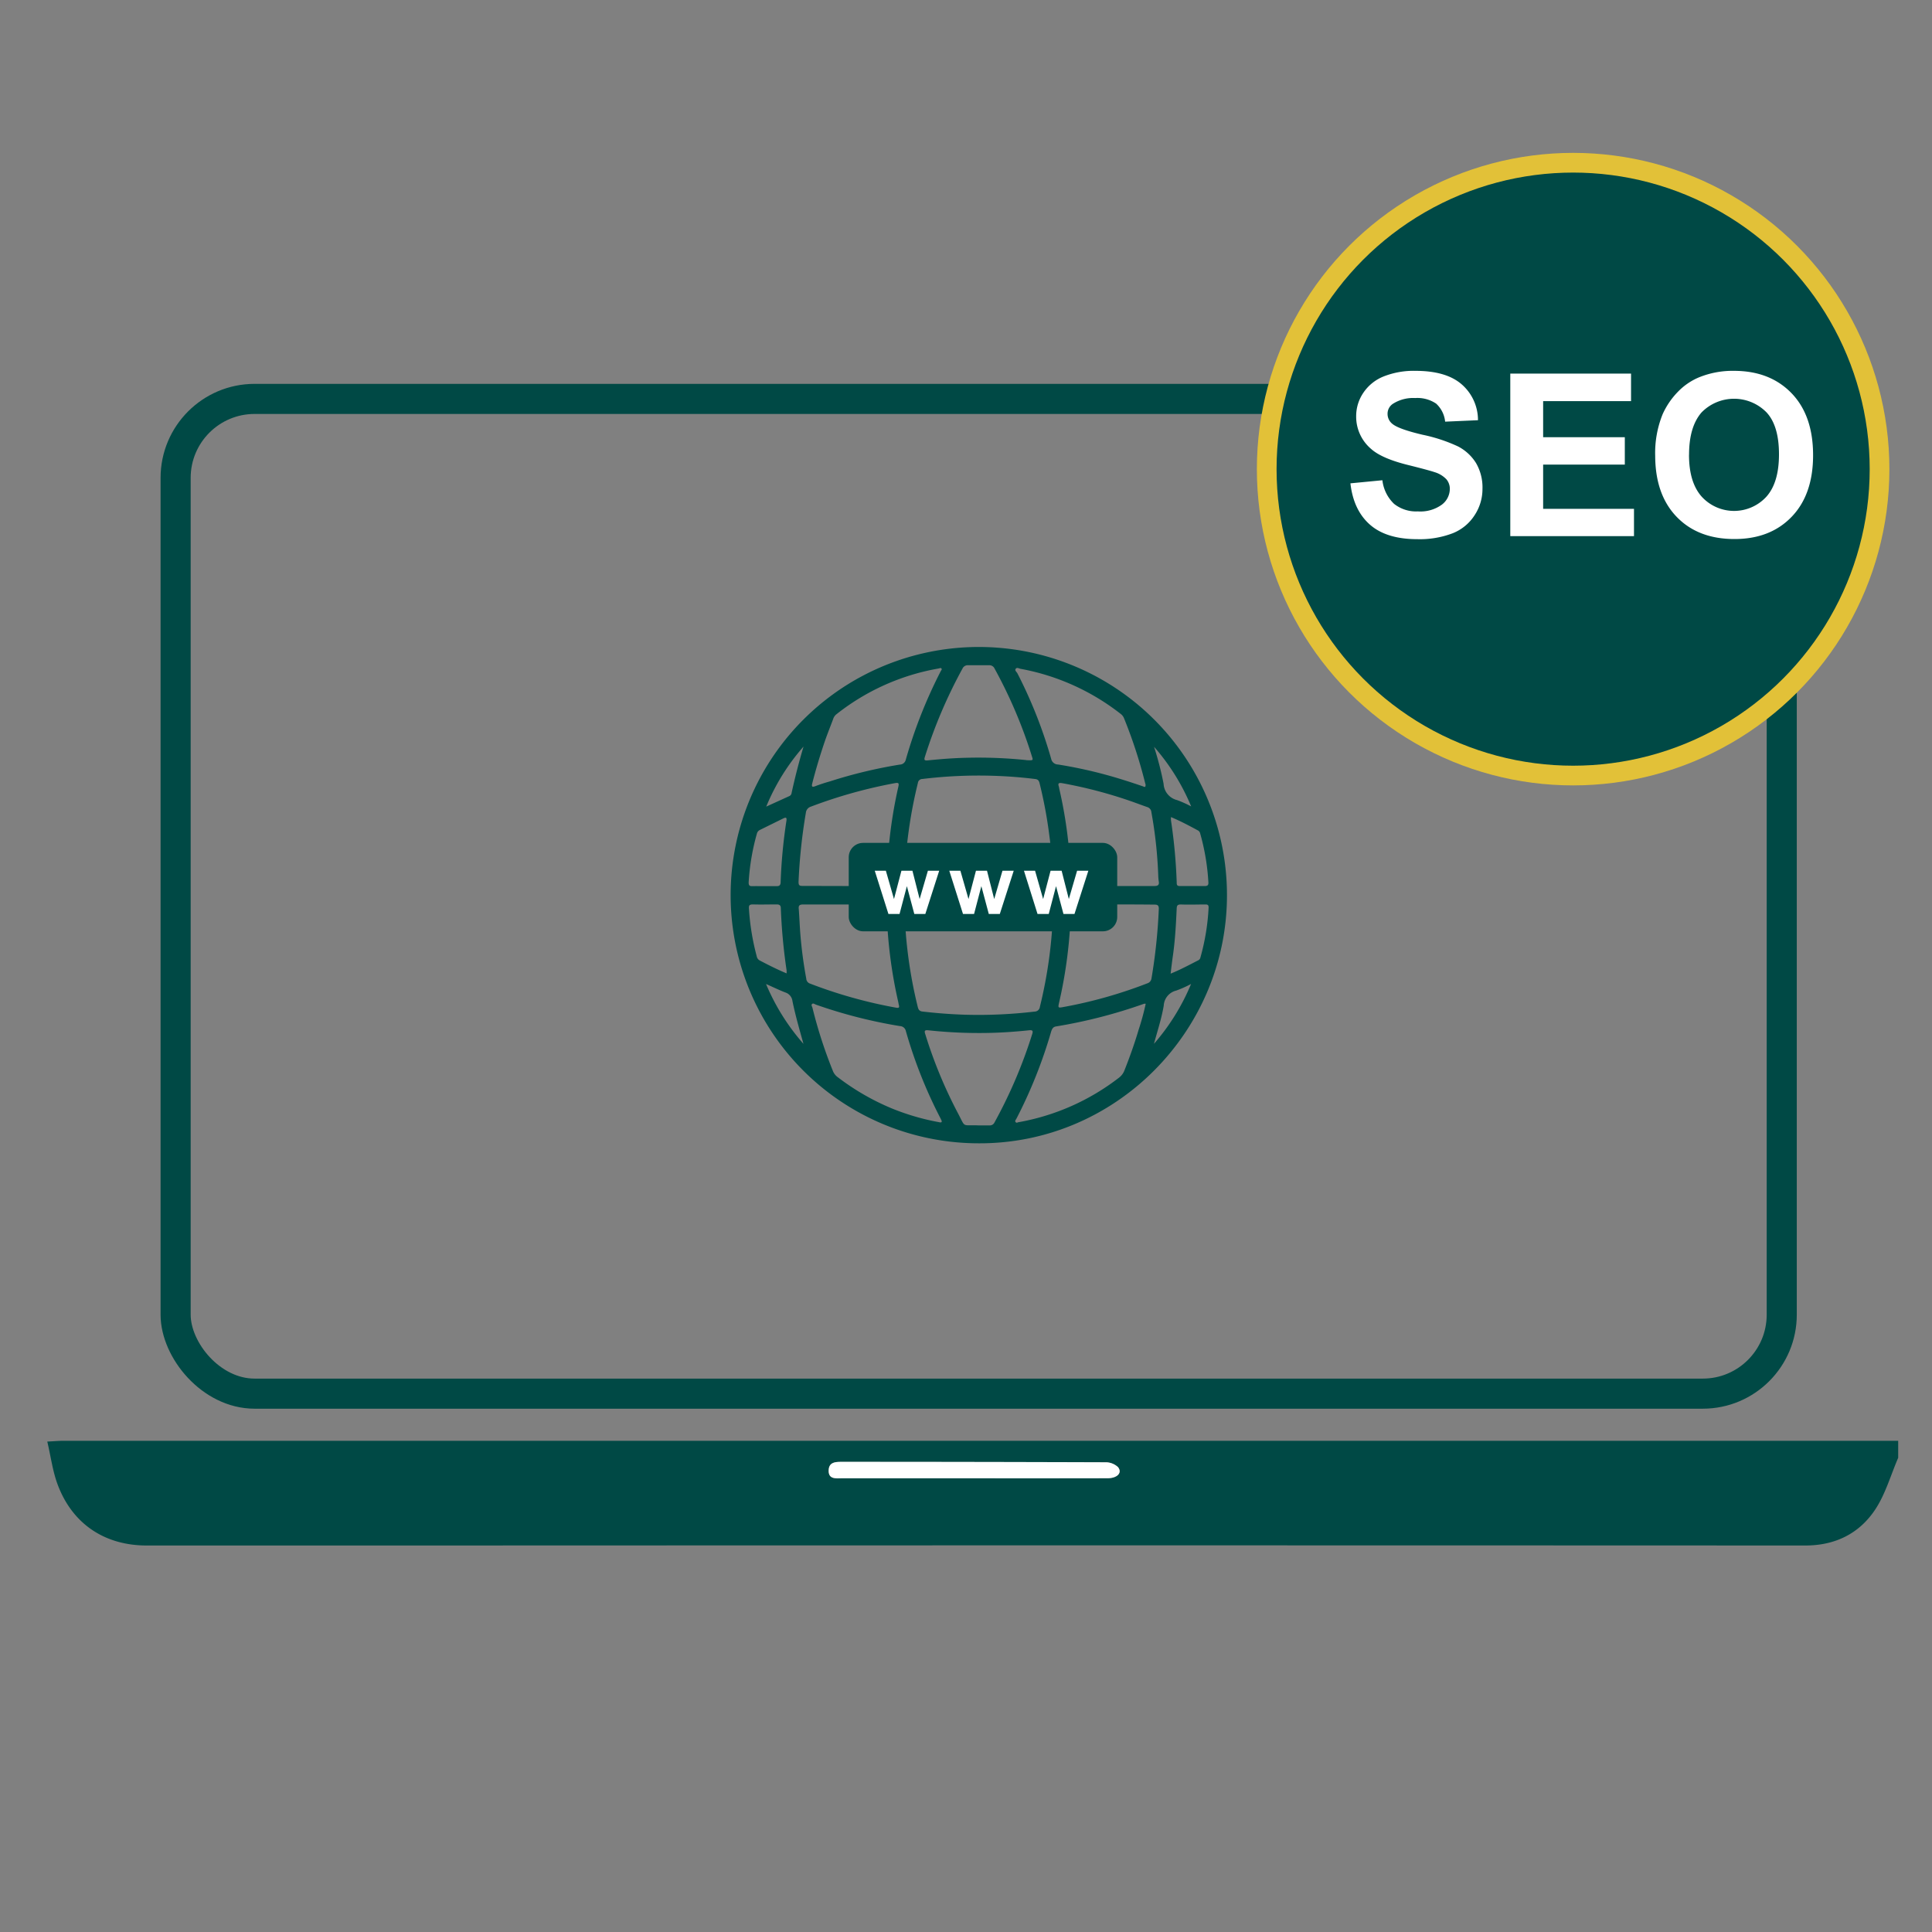
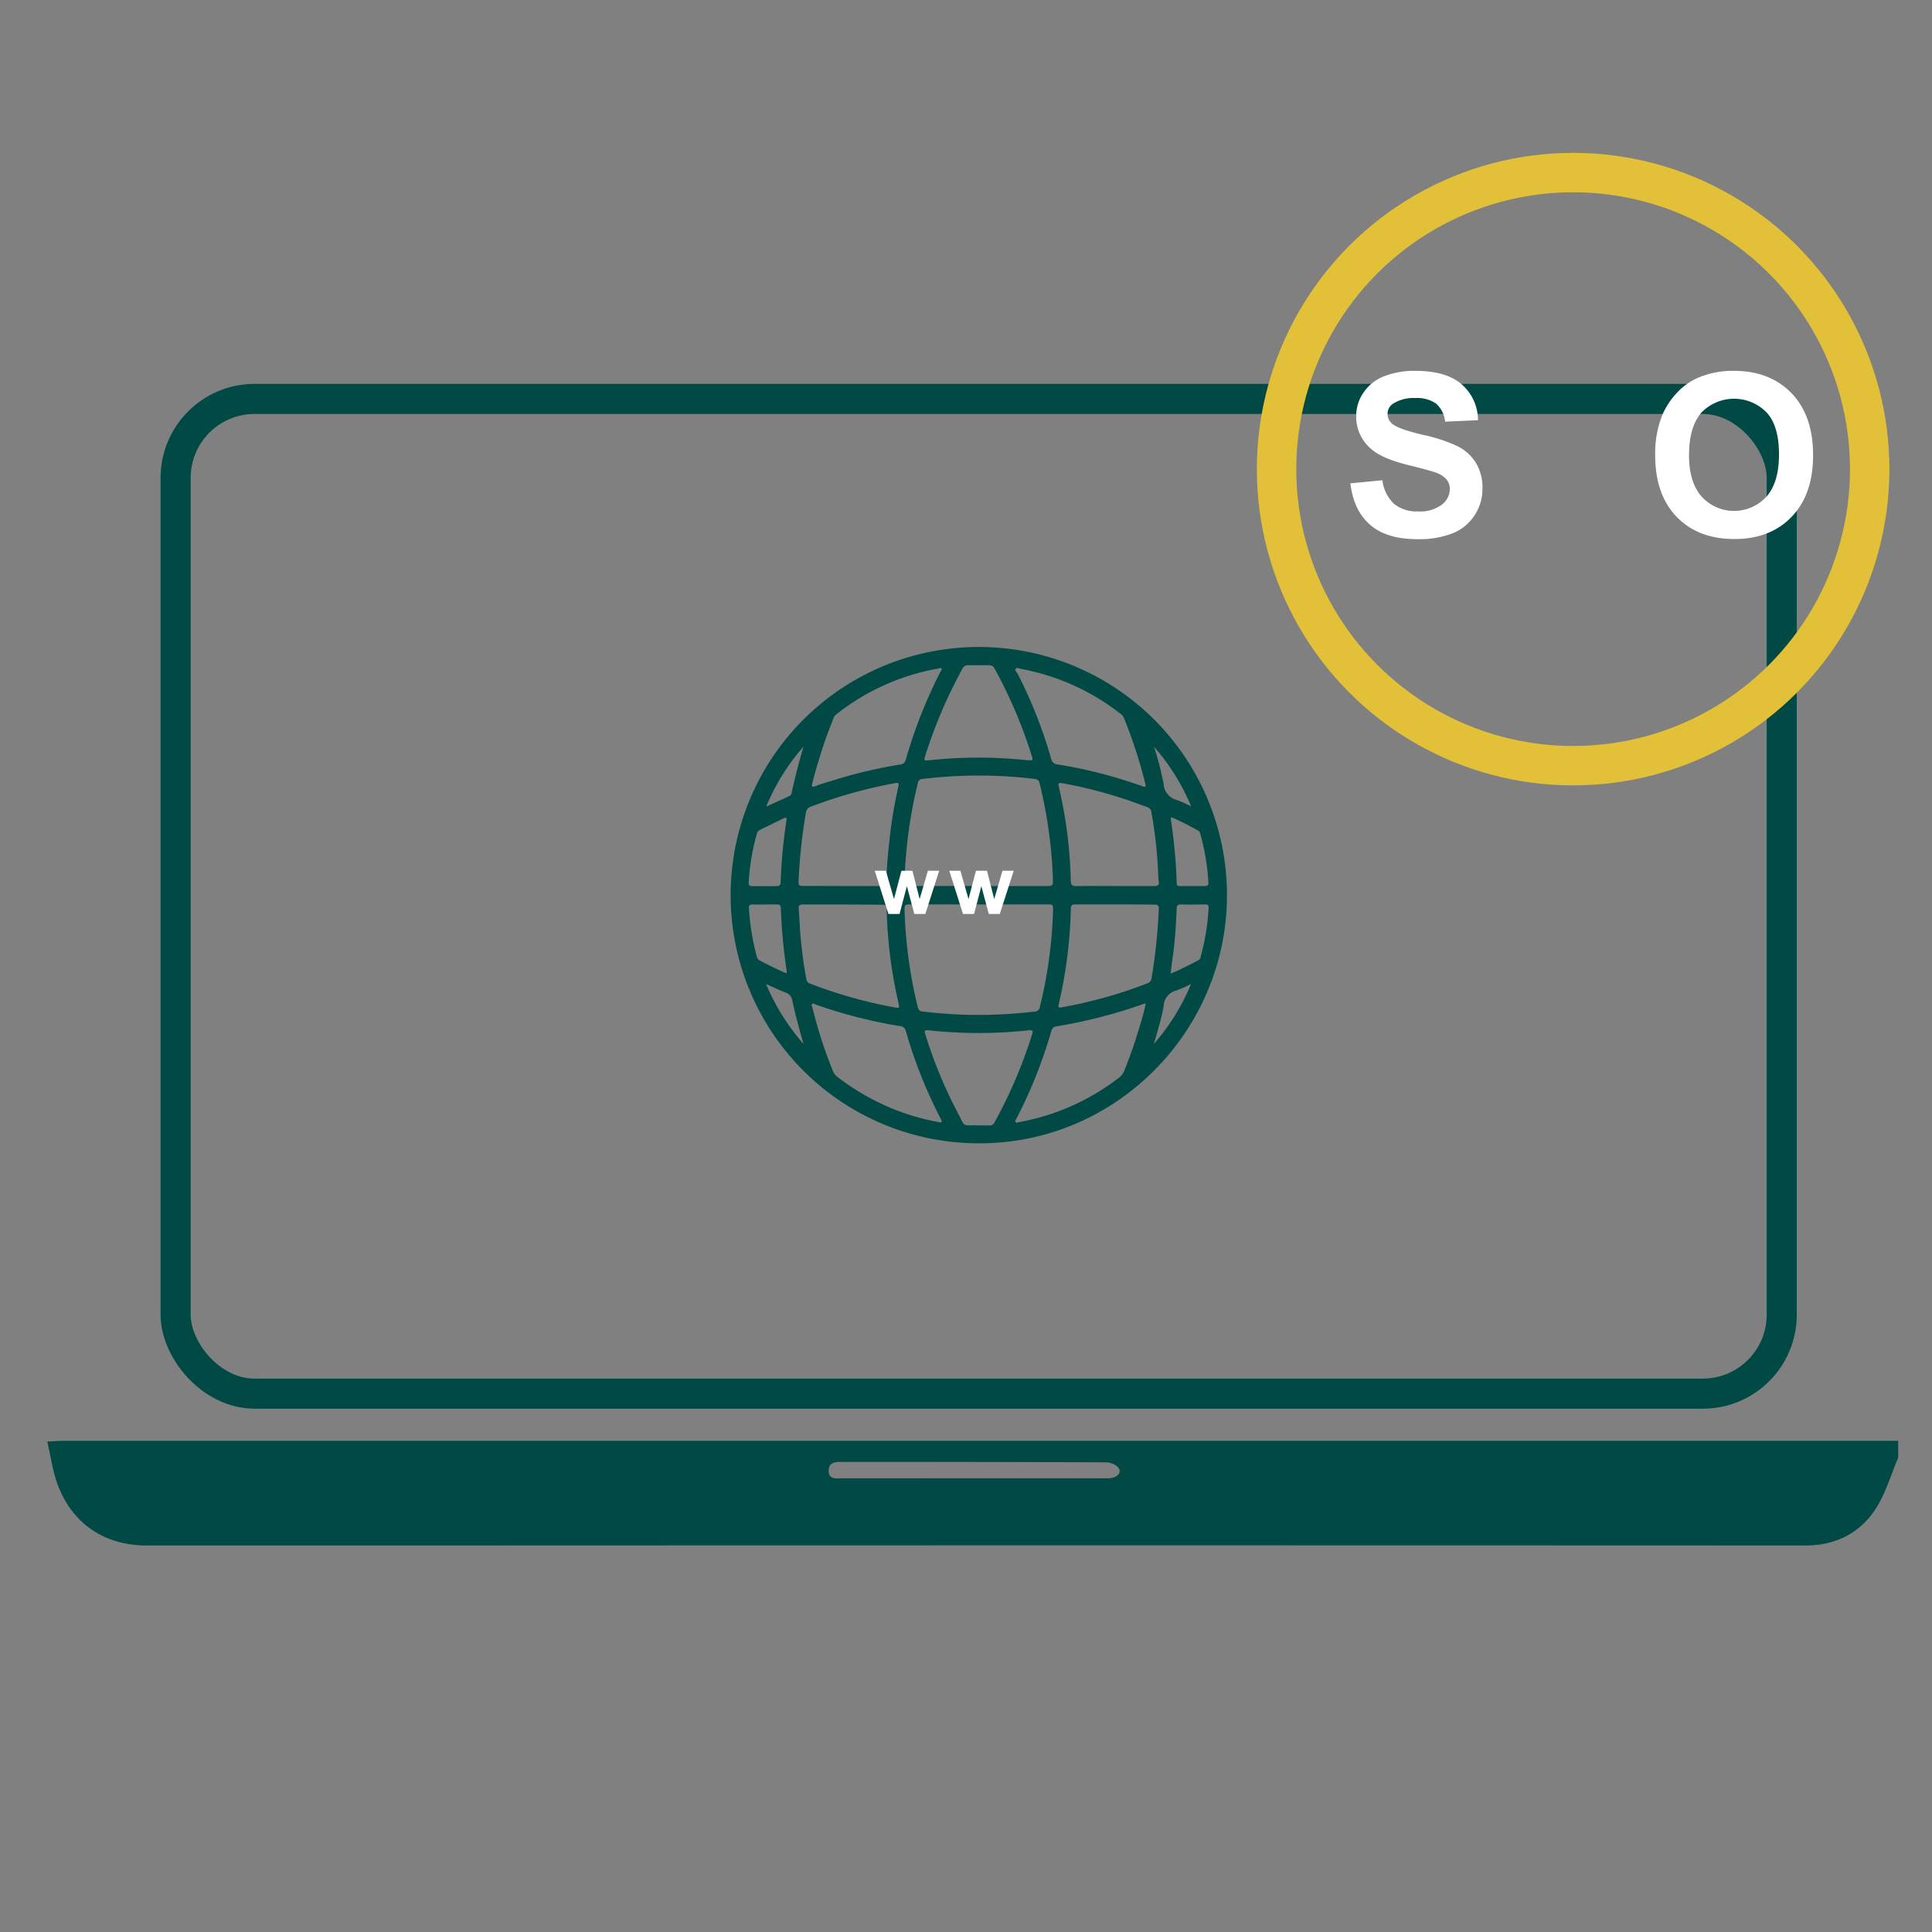
<svg xmlns="http://www.w3.org/2000/svg" id="Capa_1" data-name="Capa 1" viewBox="0 0 400 400">
  <rect x="0" y="0" width="400" height="400" fill="#808080" stroke="none" />
  <defs>
    <style>.cls-1{fill:#004945;}.cls-2{fill:#fff;}.cls-3,.cls-4{fill:none;stroke-miterlimit:10;}.cls-3{stroke:#004945;stroke-width:6.23px;}.cls-4{stroke:#e2c138;stroke-width:8.16px;}</style>
  </defs>
  <title>ICONO</title>
  <path class="cls-1" d="M393,301.82c-1.55,3.59-2.63,7.49-4.75,10.7-3.31,5-8.31,7.47-14.52,7.46q-143.94-.06-287.86,0l-55.5,0c-8.71,0-15.43-4.49-18.46-12.69-1-2.69-1.37-5.62-2.12-8.83,1.51-.07,2.42-.16,3.33-.16l184.36,0q91.14,0,182.3,0l13.22,0Zm-191.42,4.24q13.88,0,27.73,0c2,0,3.09-1.14,2.16-2.3a3.74,3.74,0,0,0-2.66-1q-27.15-.11-54.31-.09c-1.34,0-2.85-.06-2.93,1.71-.09,2,1.55,1.69,2.81,1.69Z" />
-   <path class="cls-2" d="M201.58,306.06h-27.2c-1.26,0-2.9.28-2.81-1.69.08-1.77,1.59-1.71,2.93-1.71q27.15,0,54.31.09a3.74,3.74,0,0,1,2.66,1c.93,1.16-.13,2.29-2.16,2.3Q215.45,306.08,201.58,306.06Z" />
  <rect class="cls-3" x="36.36" y="82.59" width="332.53" height="205.95" rx="16.35" ry="16.35" />
  <circle class="cls-4" cx="325.7" cy="97.13" r="61.4" />
-   <circle class="cls-1" cx="325.7" cy="97.13" r="61.4" />
  <path class="cls-2" d="M279.59,100.07l6.62-.64a8,8,0,0,0,2.42,4.89,7.34,7.34,0,0,0,4.93,1.56,7.55,7.55,0,0,0,4.95-1.39,4.12,4.12,0,0,0,1.66-3.25,3.06,3.06,0,0,0-.7-2A5.57,5.57,0,0,0,297,97.75q-1.2-.41-5.45-1.47-5.46-1.35-7.67-3.33a8.75,8.75,0,0,1-3.1-6.78,8.6,8.6,0,0,1,1.46-4.81,9.12,9.12,0,0,1,4.2-3.41,16.88,16.88,0,0,1,6.63-1.17c4.22,0,7.41.93,9.54,2.78A9.8,9.8,0,0,1,306,87l-6.8.3a5.83,5.83,0,0,0-1.87-3.74A6.93,6.93,0,0,0,293,82.41a7.78,7.78,0,0,0-4.64,1.21,2.46,2.46,0,0,0-1.08,2.09,2.61,2.61,0,0,0,1,2.05q1.29,1.08,6.25,2.25a33.25,33.25,0,0,1,7.34,2.42,9.55,9.55,0,0,1,3.72,3.43,10,10,0,0,1,1.34,5.36,9.84,9.84,0,0,1-1.61,5.42,9.59,9.59,0,0,1-4.54,3.76,19.09,19.09,0,0,1-7.33,1.23q-6.39,0-9.81-3T279.59,100.07Z" />
-   <path class="cls-2" d="M312.69,111V77.35h25v5.7H319.49v7.47H336.4v5.67H319.49v9.16H338.3V111Z" />
  <path class="cls-2" d="M342.69,94.4a21.37,21.37,0,0,1,1.54-8.64,16,16,0,0,1,3.14-4.62,13.08,13.08,0,0,1,4.35-3A18.47,18.47,0,0,1,359,76.78q7.44,0,11.91,4.62t4.47,12.84q0,8.15-4.44,12.76t-11.85,4.6q-7.51,0-11.94-4.58T342.69,94.4Zm7-.23q0,5.72,2.64,8.67a9.08,9.08,0,0,0,13.38,0q2.61-2.92,2.61-8.78t-2.54-8.64a9.41,9.41,0,0,0-13.52,0C350.56,87.4,349.7,90.29,349.7,94.17Z" />
  <path class="cls-1" d="M202.6,236.71a51.38,51.38,0,1,1,51.43-51C253.83,213.68,230.87,236.84,202.6,236.71Zm0-53.27c4.82,0,9.65,0,14.47,0,.74,0,.94-.2.93-.93a86.36,86.36,0,0,0-.76-9.63,92.46,92.46,0,0,0-2-10.7c-.12-.5-.31-.82-.89-.89q-4.34-.54-8.68-.67a96.24,96.24,0,0,0-14.7.66.93.93,0,0,0-.93.82,96.51,96.51,0,0,0-2.77,20.43c0,.74.23.92.94.91C193,183.42,197.79,183.44,202.59,183.44Zm-.09,3.81c-4.77,0-9.54,0-14.31,0-.72,0-.94.19-.93.93A94.84,94.84,0,0,0,190,208.42c.12.51.28.9.92,1,3,.35,6,.58,9,.67a98.61,98.61,0,0,0,14.27-.65,1.11,1.11,0,0,0,1.11-1,94.5,94.5,0,0,0,2.72-20c0-1.14,0-1.19-1.16-1.19Zm28.33,0c-2.74,0-5.47,0-8.2,0-.67,0-.93.18-.94.88a95.66,95.66,0,0,1-2.44,19.51c-.22,1-.2,1.06.82.87a95.06,95.06,0,0,0,17.43-4.91,1.24,1.24,0,0,0,.89-1,115.24,115.24,0,0,0,1.52-14.47c0-.69-.28-.84-.88-.84C236.3,187.26,233.56,187.25,230.83,187.25Zm-56.38-3.81h7.93c1.16,0,1.16,0,1.18-1.17,0-2.94.31-5.86.63-8.77A96,96,0,0,1,186,162.85c.17-.73,0-.84-.71-.71A100.24,100.24,0,0,0,167.9,167a1.5,1.5,0,0,0-1.06,1.31,114.26,114.26,0,0,0-1.51,14.29c0,.67.18.83.83.82C168.92,183.42,171.68,183.44,174.45,183.44Zm56.39,0c2.73,0,5.46,0,8.19,0,.69,0,1-.24.87-.93a11.21,11.21,0,0,1-.11-1.3,91,91,0,0,0-1.42-13.06,1.2,1.2,0,0,0-.87-1.06c-1.26-.44-2.51-.92-3.77-1.35a94.49,94.49,0,0,0-13.82-3.59c-.69-.12-.95,0-.69.72a3.25,3.25,0,0,1,.08.43,93.35,93.35,0,0,1,2.38,19.06c0,.86.34,1.1,1.14,1.09C225.49,183.41,228.17,183.44,230.84,183.43Zm-56.55,3.82h0c-2.67,0-5.35,0-8,0-.86,0-1,.28-.92,1,.13,1.73.19,3.48.33,5.21a90.74,90.74,0,0,0,1.22,9.16,1.13,1.13,0,0,0,.75,1,97.81,97.81,0,0,0,17.85,5c.54.1.72,0,.57-.56-.06-.22-.09-.46-.14-.68a96.41,96.41,0,0,1-2.38-18.91c0-1.08-.11-1.17-1.23-1.17Zm20.21,45.1c.52.1.55-.14.35-.53-.06-.13-.12-.26-.19-.39a96.55,96.55,0,0,1-7.13-18,1.29,1.29,0,0,0-1.23-1A102,102,0,0,1,168.93,208c-.26-.09-.56-.37-.8-.13s0,.49.07.74a96.29,96.29,0,0,0,4.3,13.26,2.92,2.92,0,0,0,1,1.19,49.9,49.9,0,0,0,11.15,6.43A49.08,49.08,0,0,0,194.5,232.35Zm.48-93.79c-.13-.43-.42-.21-.64-.17a47.08,47.08,0,0,0-21.19,9.49,2,2,0,0,0-.67,1c-.55,1.47-1.14,2.93-1.66,4.41-1,2.93-1.91,5.92-2.67,8.93-.16.64,0,.78.61.55,1-.38,2-.71,3.05-1a98.77,98.77,0,0,1,14.48-3.48,1.3,1.3,0,0,0,1.23-1A100,100,0,0,1,194.75,139C194.83,138.87,194.91,138.71,195,138.56Zm42.19,24c0-.15,0-.23-.06-.32a99,99,0,0,0-4.39-13.51,2.07,2.07,0,0,0-.66-.9,47.54,47.54,0,0,0-20.78-9.37c-.31-.06-.75-.36-1,0s.19.63.35.93a96.65,96.65,0,0,1,7,17.73,1.46,1.46,0,0,0,1.4,1.15,93.92,93.92,0,0,1,10,2.15c2.53.69,5,1.49,7.5,2.34C236.76,162.83,237.2,163.18,237.17,162.56Zm0,45.25a1.48,1.48,0,0,0-.32,0,105.18,105.18,0,0,1-18.21,4.69c-.61.1-.81.46-1,1a99.36,99.36,0,0,1-7.22,18.12c-.11.21-.38.45-.15.7s.43,0,.66,0a47.56,47.56,0,0,0,20.75-9.22,3.41,3.41,0,0,0,1.12-1.51c1.09-2.76,2.09-5.55,2.93-8.4A52.34,52.34,0,0,0,237.21,207.81Zm-24.72-50.44c1.44.08,1.46.07,1.21-.71a98.22,98.22,0,0,0-7.76-18.26,1.16,1.16,0,0,0-1.11-.68c-1.45,0-2.9,0-4.36,0a1.18,1.18,0,0,0-1.17.7,101,101,0,0,0-7.78,18.26c-.2.62-.11.81.58.74,2.66-.27,5.33-.48,8-.54A96.21,96.21,0,0,1,212.49,157.37ZM202.58,233c.76,0,1.52,0,2.27,0a1.05,1.05,0,0,0,1.05-.61,99.81,99.81,0,0,0,7.79-18.24c.2-.64.2-.93-.64-.84-2.71.28-5.43.48-8.16.54a98.29,98.29,0,0,1-12.61-.53c-.74-.08-1,0-.7.83a95.2,95.2,0,0,0,6.71,16.25C200,233.6,199,232.86,202.58,233Zm39.79-31.42c2.08-.84,3.91-1.84,5.76-2.78a.83.83,0,0,0,.4-.55,46.61,46.61,0,0,0,1.7-10.36c0-.51-.18-.64-.67-.63-1.68,0-3.37.07-5.05,0-.73,0-.86.22-.89.87-.15,3.25-.32,6.49-.78,9.71C242.67,199,242.53,200.19,242.37,201.54ZM158.2,183.47v0c.87,0,1.74,0,2.62,0,.54,0,.78-.22.8-.78a108.72,108.72,0,0,1,1.2-12.74c.13-.84-.22-.72-.74-.46l-4.69,2.31a1.17,1.17,0,0,0-.67.75A47,47,0,0,0,155,182.73c0,.59.2.76.75.74C156.57,183.45,157.39,183.47,158.2,183.47Zm84.24-14.3a5.22,5.22,0,0,0,0,.69,111,111,0,0,1,1.19,13c0,.54.3.59.74.59,1.68,0,3.37,0,5,0,.68,0,.86-.2.81-.84a46.74,46.74,0,0,0-1.68-10,1,1,0,0,0-.41-.64C246.29,171,244.44,170,242.44,169.17Zm-79.58,32.36c0-.32,0-.47,0-.6a118.66,118.66,0,0,1-1.2-12.91c0-.62-.34-.78-.89-.77-1.62,0-3.25.05-4.87,0-.77,0-.88.22-.84.87a49.85,49.85,0,0,0,1.61,9.86,1.23,1.23,0,0,0,.56.84C159,199.75,160.83,200.68,162.86,201.53Zm3.49,14.59c-.82-2.94-1.67-5.87-2.28-8.85a2.14,2.14,0,0,0-1.47-1.79c-1.28-.49-2.51-1.1-4-1.75A45.19,45.19,0,0,0,166.35,216.12Zm72.56,0a45.12,45.12,0,0,0,7.69-12.4,23.56,23.56,0,0,1-3.08,1.37,3.38,3.38,0,0,0-2.58,3.11C240.49,210.89,239.62,213.49,238.91,216.13Zm0-61.58a66.25,66.25,0,0,1,2,7.74,3.66,3.66,0,0,0,2.79,3.37,22.8,22.8,0,0,1,2.92,1.31A44.53,44.53,0,0,0,238.88,154.55Zm-72.52,0A44.25,44.25,0,0,0,158.64,167l4.79-2.18a.78.78,0,0,0,.45-.6Q164.95,159.33,166.36,154.58Z" />
-   <rect class="cls-1" x="175.72" y="174.51" width="55.59" height="18.31" rx="2.97" ry="2.97" />
  <path class="cls-2" d="M183.94,189.23l-2.83-8.95h2.3l1.68,5.86,1.54-5.86h2.28l1.49,5.86,1.71-5.86h2.34l-2.87,8.95H189.3l-1.54-5.76-1.52,5.76Z" />
  <path class="cls-2" d="M199.38,189.23l-2.84-8.95h2.3l1.68,5.86,1.54-5.86h2.29l1.49,5.86,1.71-5.86h2.33L207,189.23h-2.28l-1.54-5.76-1.51,5.76Z" />
-   <path class="cls-2" d="M214.81,189.23,212,180.28h2.3l1.67,5.86,1.54-5.86h2.29l1.49,5.86,1.71-5.86h2.33l-2.87,8.95h-2.28l-1.54-5.76-1.51,5.76Z" />
</svg>